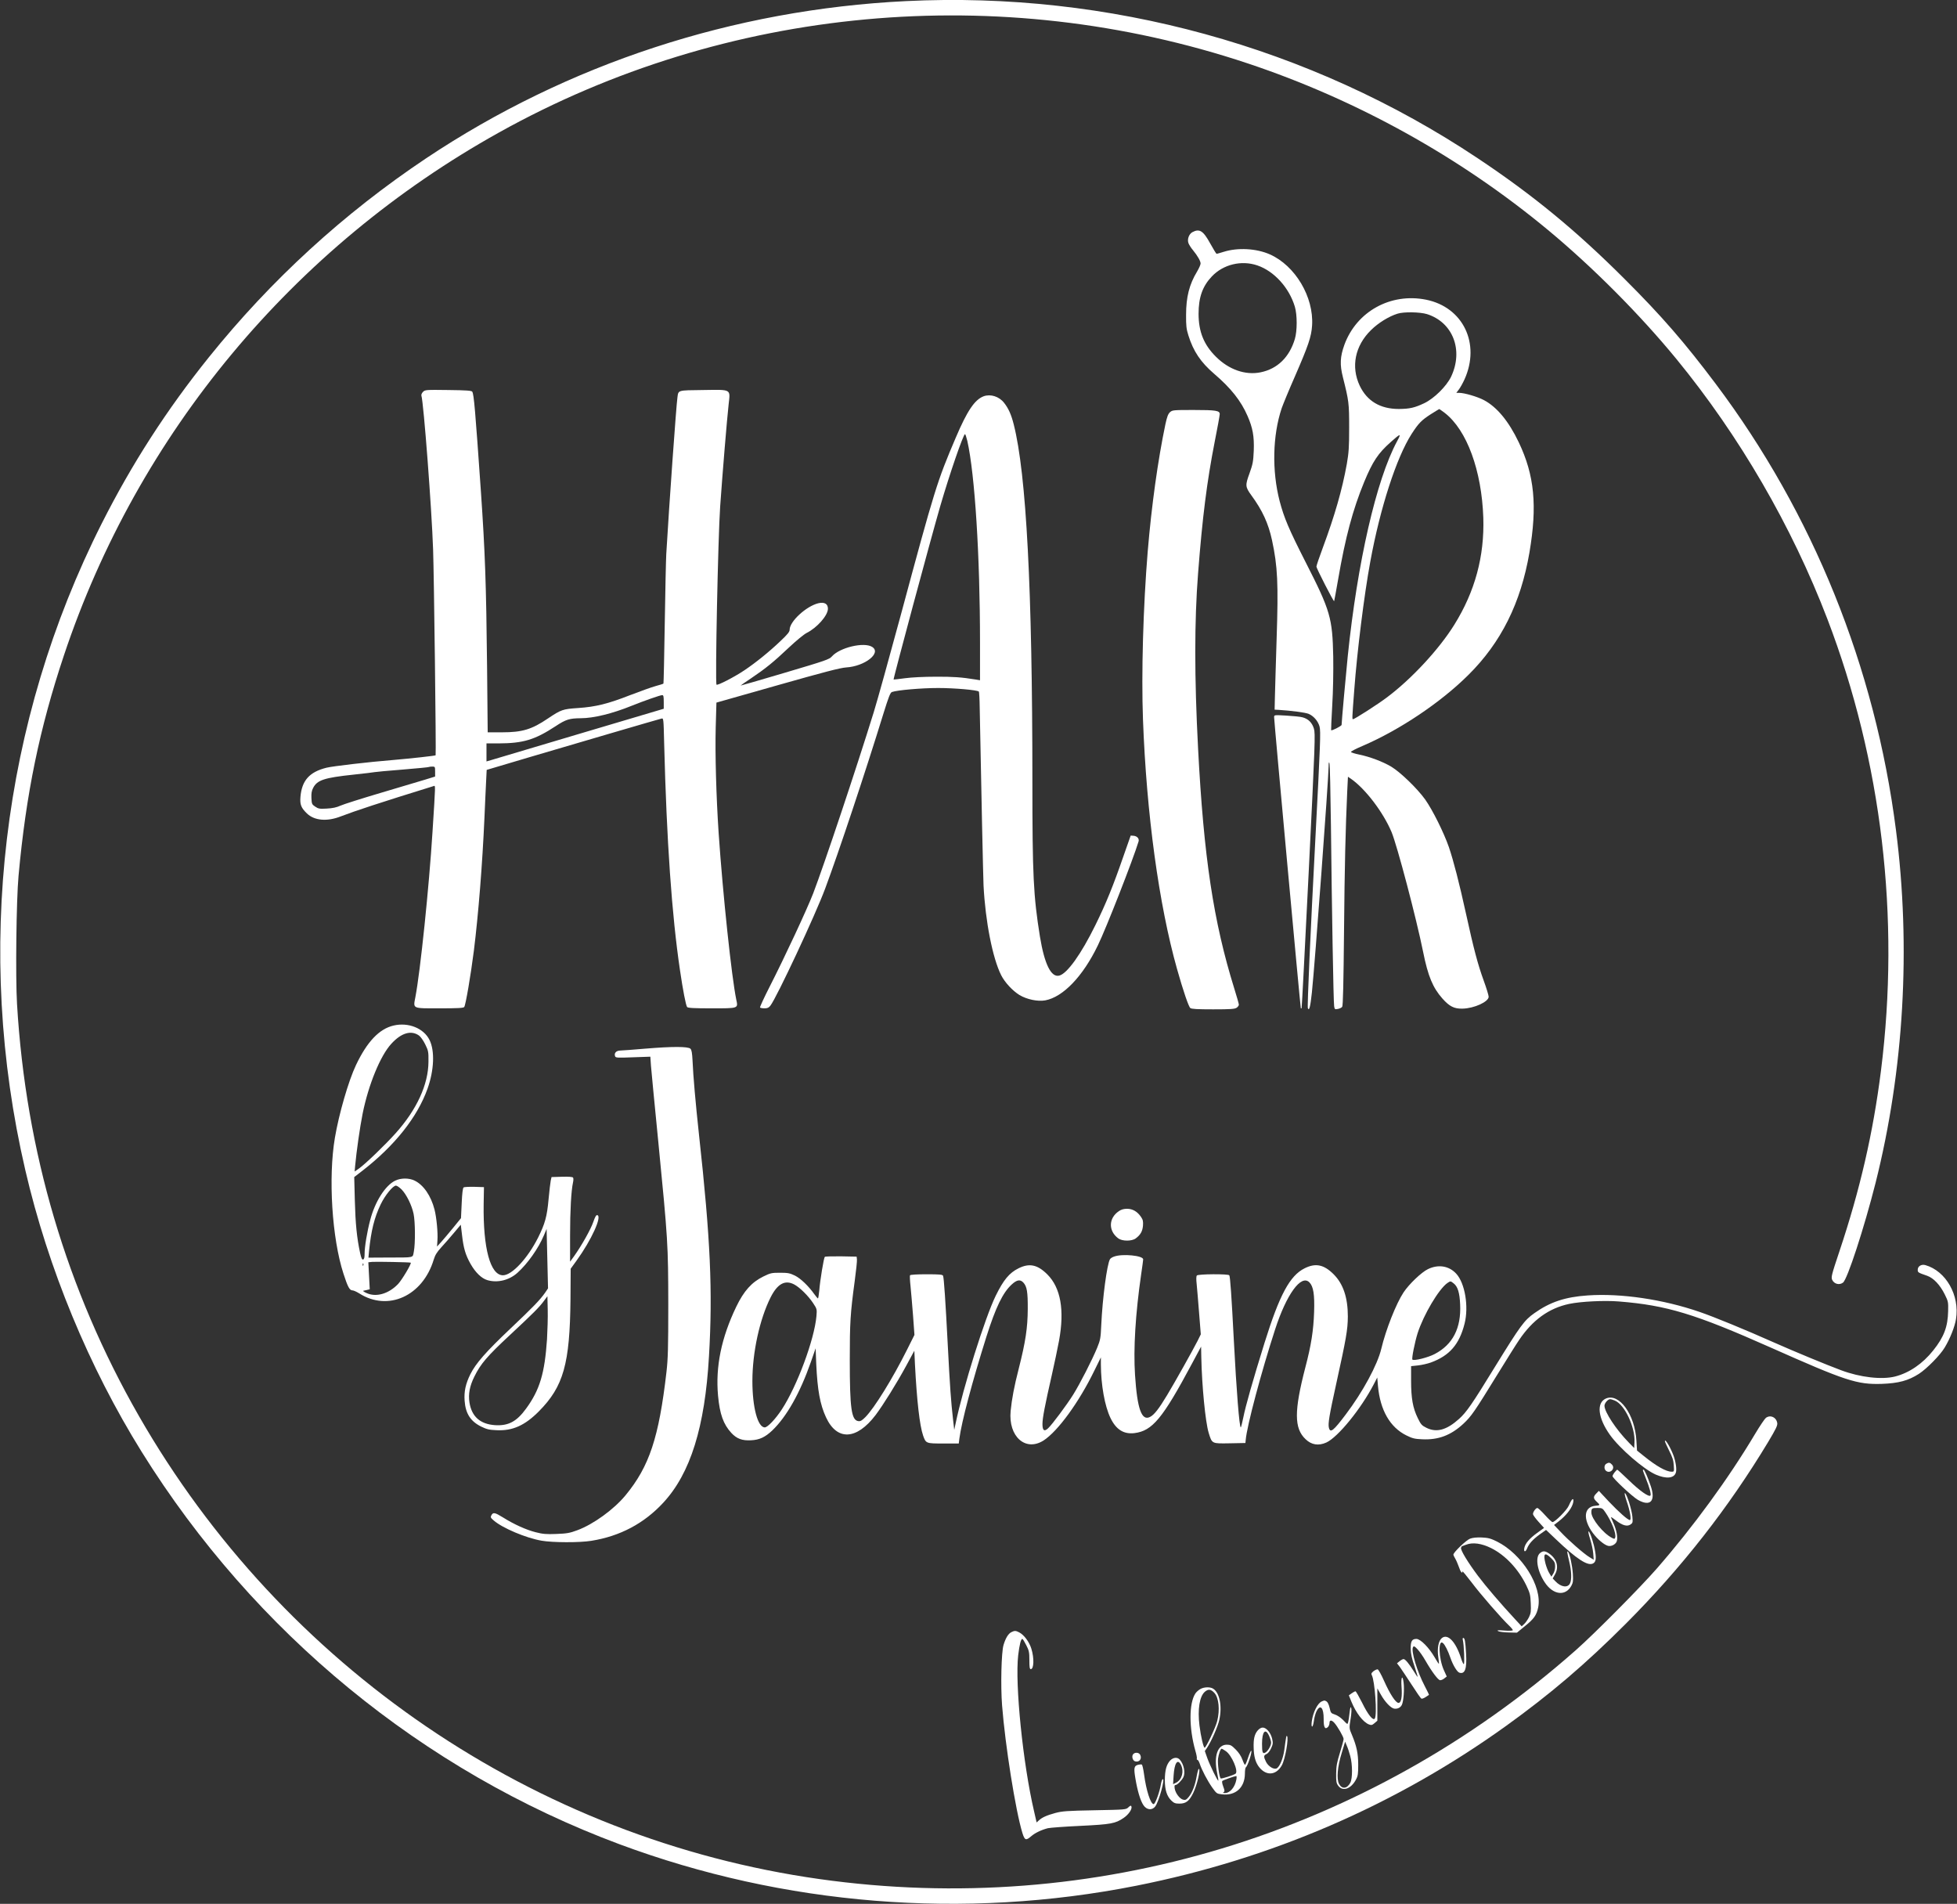
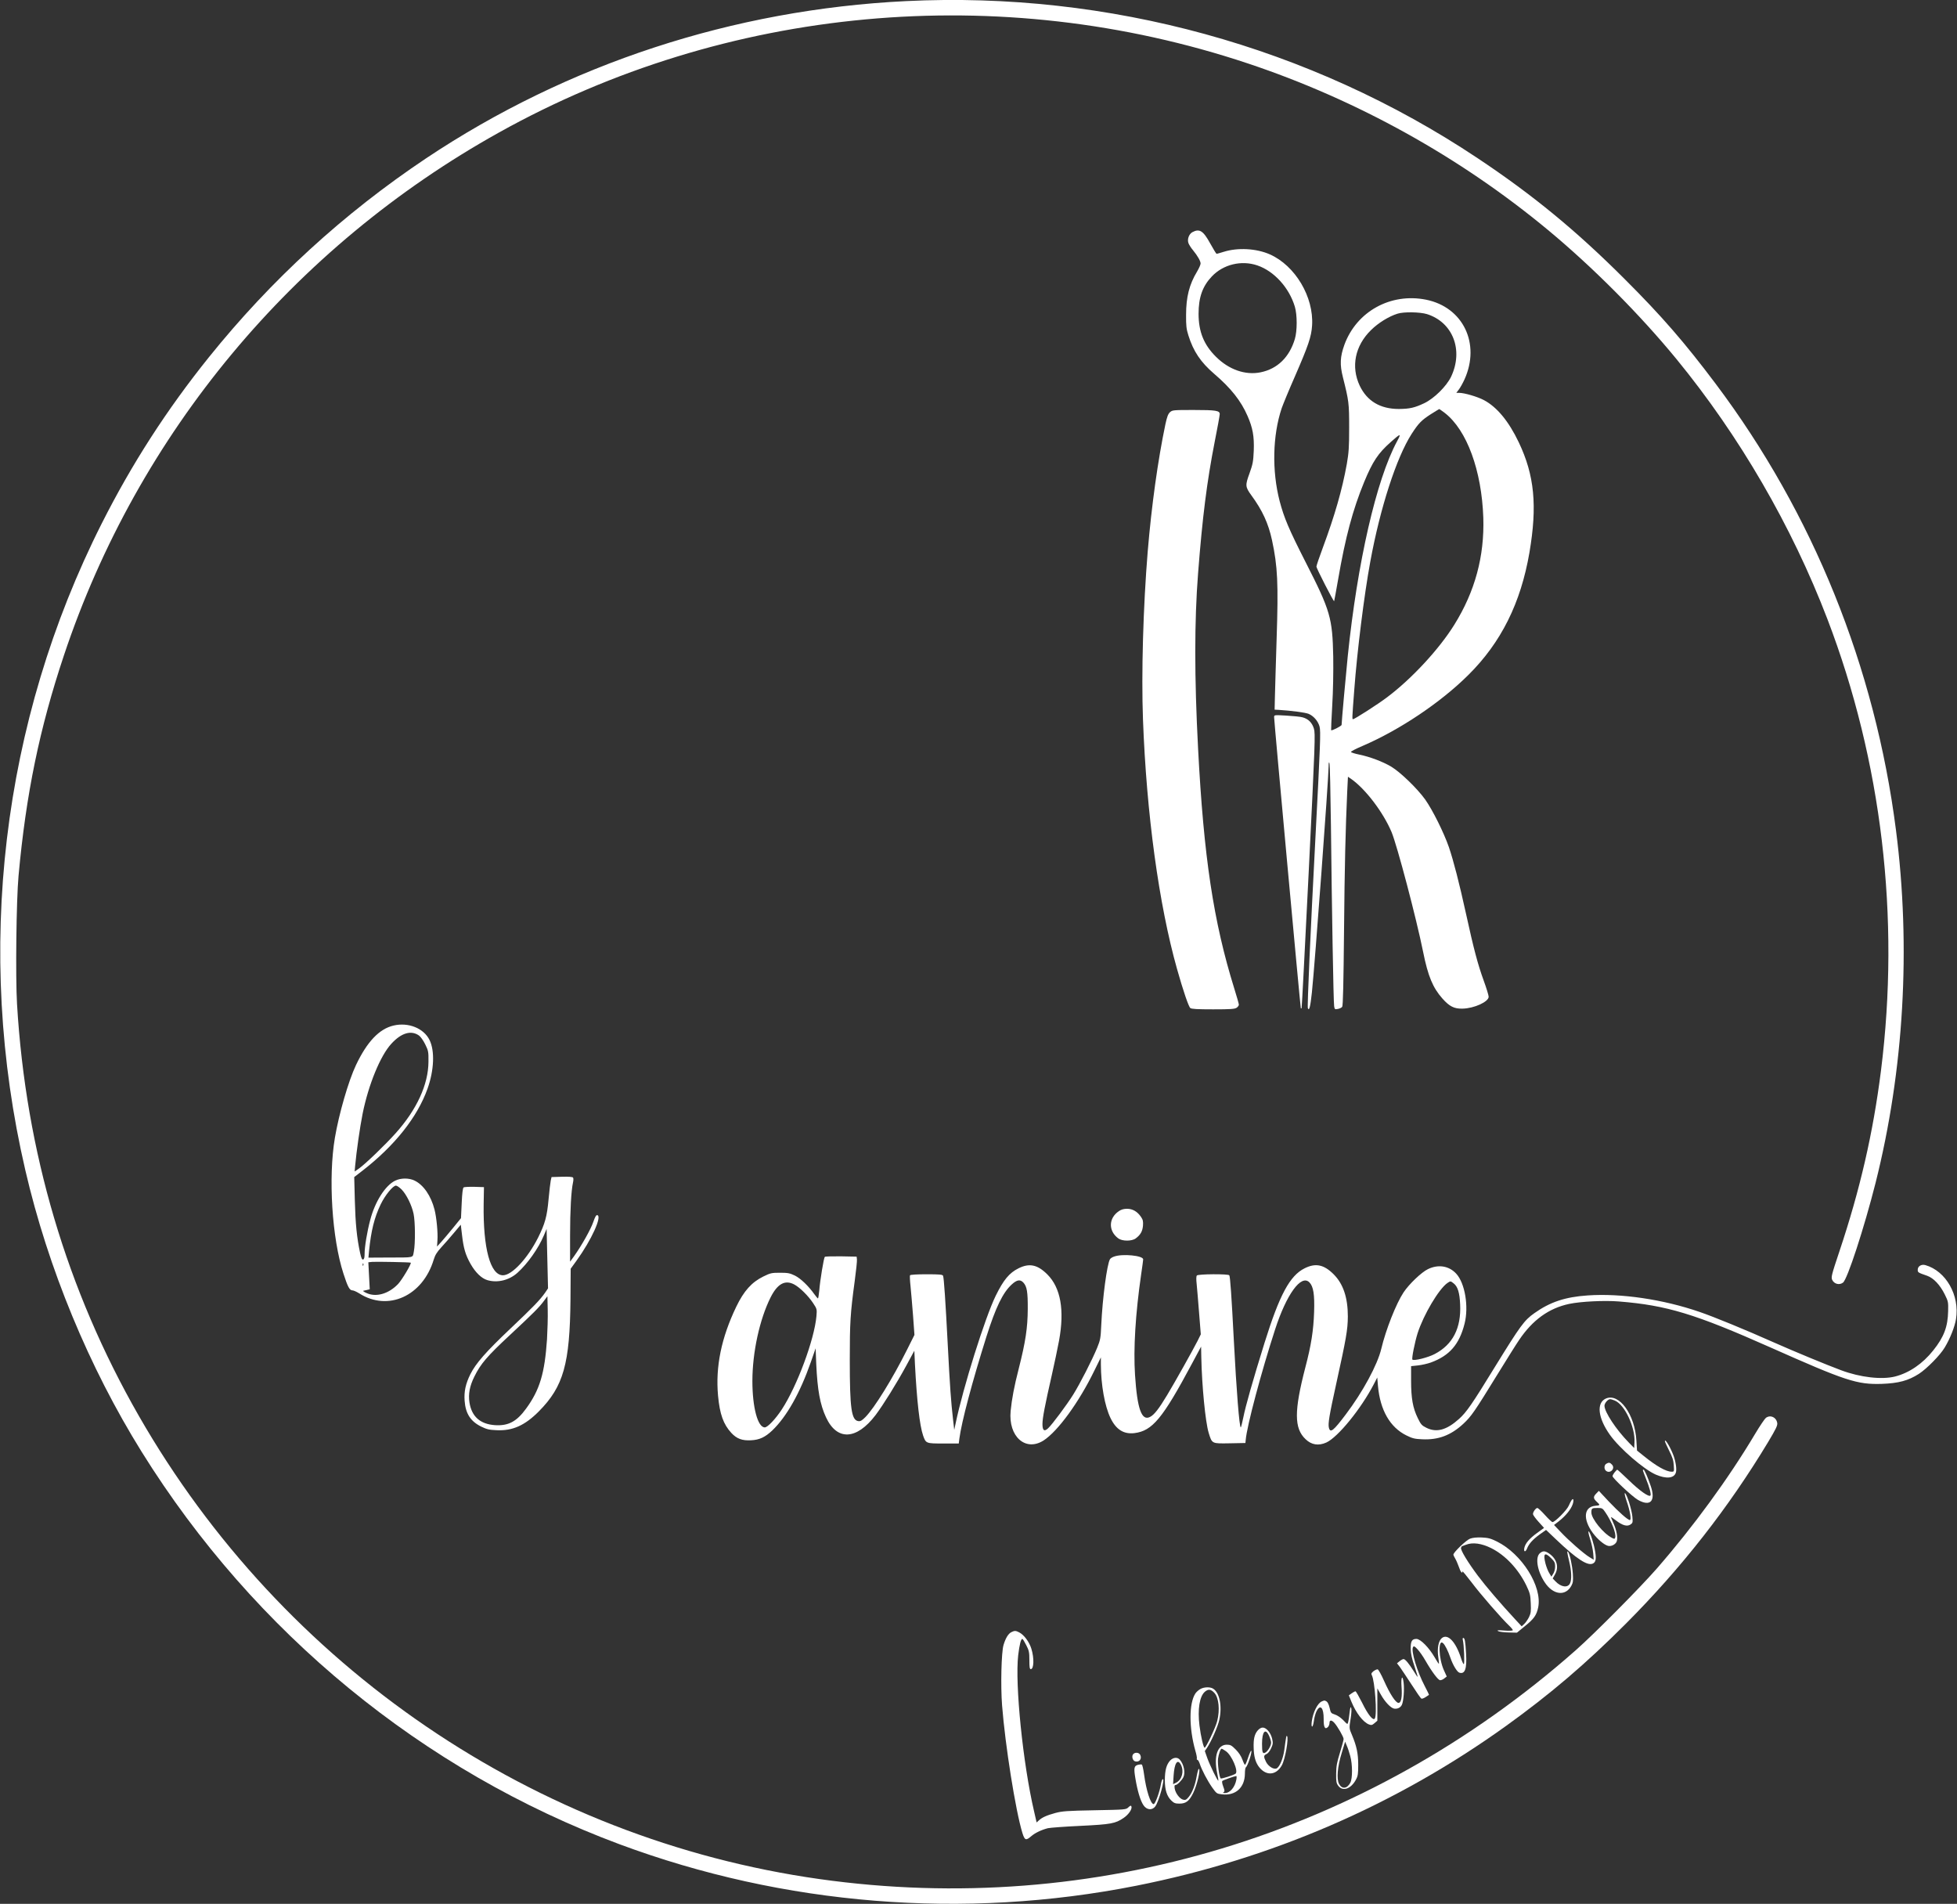
<svg xmlns="http://www.w3.org/2000/svg" xmlns:ns1="http://sodipodi.sourceforge.net/DTD/sodipodi-0.dtd" xmlns:ns2="http://www.inkscape.org/namespaces/inkscape" version="1.0" width="1943pt" height="1890pt" viewBox="0 0 1943 1890" preserveAspectRatio="xMidYMid meet" id="svg56" ns1:docname="Hair-by-janine-final-Original-logo.svg" ns2:version="1.0.1 (3bc2e813f5, 2020-09-07)">
  <rect x="0" y="0" width="1943" height="1890" fill="#333333" stroke="none" />
  <defs id="defs60" />
  <ns1:namedview pagecolor="#ffffff" bordercolor="#666666" borderopacity="1" objecttolerance="10" gridtolerance="10" guidetolerance="10" ns2:pageopacity="0" ns2:pageshadow="2" ns2:window-width="2560" ns2:window-height="1387" id="namedview58" showgrid="false" ns2:zoom="0.4" ns2:cx="1295.3333" ns2:cy="1260" ns2:window-x="-8" ns2:window-y="-8" ns2:window-maximized="1" ns2:current-layer="svg56" />
  <g transform="translate(0,1890) scale(0.1,-0.1)" fill="#000000" stroke="none" id="g54" style="fill:#ffffff">
    <path d="M8995 18889 c-1714 -84 -3360 -623 -4765 -1561 -817 -546 -1539 -1207 -2155 -1973 -421 -524 -765 -1058 -1064 -1650 -995 -1970 -1265 -4246 -760 -6420 226 -975 632 -1957 1157 -2800 1116 -1792 2790 -3166 4742 -3893 1633 -608 3422 -751 5132 -412 1340 266 2576 800 3669 1585 442 318 794 618 1194 1019 551 553 1016 1147 1410 1801 80 134 95 165 90 190 -10 56 -67 82 -112 50 -11 -8 -61 -81 -109 -162 -265 -444 -613 -920 -975 -1335 -166 -190 -616 -644 -804 -810 -2076 -1835 -4788 -2656 -7509 -2272 -2823 398 -5327 2103 -6758 4599 -717 1251 -1122 2623 -1209 4088 -16 269 -7 1031 15 1272 74 812 208 1462 451 2190 734 2199 2274 4050 4318 5189 2257 1258 4972 1509 7437 686 1082 -361 2108 -930 2980 -1654 448 -372 913 -840 1275 -1281 625 -763 1144 -1656 1498 -2580 540 -1411 724 -2962 532 -4485 -78 -618 -208 -1181 -412 -1791 -80 -239 -84 -258 -72 -285 20 -41 71 -54 107 -27 44 32 211 546 323 988 282 1121 353 2339 203 3505 -207 1618 -823 3143 -1790 4430 -309 411 -537 674 -904 1040 -479 479 -910 834 -1460 1200 -1660 1107 -3665 1658 -5675 1559z" id="path2" style="fill:#ffffff" />
    <path d="M11838 16595 c-34 -19 -53 -72 -38 -110 6 -15 25 -46 44 -68 48 -59 76 -109 76 -133 0 -12 -16 -48 -35 -80 -77 -127 -109 -253 -109 -429 -1 -109 3 -142 23 -205 49 -157 122 -266 256 -381 166 -142 266 -268 331 -418 52 -119 67 -202 62 -344 -5 -109 -9 -133 -42 -225 -44 -120 -43 -135 18 -219 110 -150 169 -279 205 -445 56 -260 64 -429 46 -977 -8 -245 -15 -504 -17 -576 l-3 -130 40 -2 c127 -8 262 -26 296 -39 50 -20 95 -72 110 -126 13 -48 8 -172 -41 -1108 -49 -934 -82 -1670 -75 -1688 13 -34 25 14 40 155 31 297 164 2099 166 2243 0 38 3 49 8 35 5 -11 11 -288 15 -615 9 -832 25 -1759 32 -1799 5 -31 7 -33 37 -27 18 3 37 13 43 21 8 11 13 235 18 743 6 667 15 1020 32 1399 l7 142 31 -21 c143 -100 318 -330 402 -528 55 -132 246 -855 313 -1188 49 -244 97 -358 193 -466 69 -77 115 -101 198 -99 115 2 260 68 260 118 0 14 -22 86 -49 160 -58 159 -99 313 -176 665 -68 309 -123 522 -170 661 -50 144 -161 367 -235 472 -79 110 -247 272 -337 326 -84 50 -211 98 -318 120 -44 9 -81 21 -82 26 -1 6 51 33 115 60 370 159 775 431 1050 704 326 323 521 715 607 1216 79 465 50 767 -106 1094 -99 208 -216 350 -346 419 -64 34 -194 72 -245 72 l-29 0 25 33 c14 18 39 63 56 100 161 356 -14 718 -382 792 -351 70 -689 -117 -810 -447 -43 -119 -47 -197 -15 -323 59 -235 62 -256 62 -500 0 -197 -4 -249 -23 -360 -46 -257 -121 -516 -238 -831 -35 -94 -64 -179 -64 -189 0 -17 170 -349 176 -343 1 2 19 97 39 213 73 424 146 695 259 970 85 205 138 284 261 394 103 92 111 93 65 9 -206 -383 -393 -1201 -489 -2133 -18 -176 -61 -652 -61 -681 0 -11 -97 -61 -104 -53 -1 2 3 112 11 244 9 147 12 335 10 485 -8 386 -28 456 -272 935 -168 330 -216 443 -260 610 -78 301 -70 652 20 922 14 40 72 181 131 315 134 308 164 395 171 507 18 282 -167 594 -420 706 -134 59 -318 69 -458 25 -35 -11 -67 -20 -70 -20 -4 0 -32 47 -64 104 -69 126 -106 149 -177 111z m646 -330 c167 -57 316 -222 372 -410 24 -81 24 -239 0 -320 -54 -181 -173 -297 -340 -331 -151 -31 -315 26 -444 155 -120 119 -172 249 -172 426 0 163 39 273 131 370 114 121 295 164 453 110z m1683 -483 c258 -81 365 -358 240 -622 -46 -95 -168 -216 -267 -263 -95 -45 -144 -56 -251 -57 -185 0 -316 78 -389 231 -89 189 -47 397 113 553 72 71 176 135 262 162 62 20 223 17 292 -4z m177 -981 c220 -170 367 -572 383 -1041 12 -382 -82 -731 -288 -1062 -149 -240 -420 -534 -666 -719 -89 -68 -325 -219 -340 -219 -9 0 -9 10 13 295 28 377 98 940 159 1270 98 535 260 1033 410 1267 69 107 99 137 189 195 45 28 83 52 85 52 2 1 27 -17 55 -38z" id="path4" style="fill:#ffffff" />
-     <path d="M4200 15010 c-12 -12 -19 -28 -16 -38 22 -70 102 -1118 116 -1527 9 -250 31 -2036 25 -2043 -5 -5 -239 -31 -425 -47 -237 -19 -596 -61 -657 -76 -170 -42 -246 -126 -260 -290 -6 -76 6 -108 64 -164 74 -72 201 -83 338 -29 143 55 386 135 919 300 21 7 21 33 -10 -456 -34 -544 -121 -1385 -170 -1639 -22 -117 -35 -111 240 -111 183 0 236 3 245 13 14 18 64 309 96 560 45 364 84 850 105 1322 5 127 13 284 16 351 l6 121 431 128 c447 132 1266 372 1303 381 22 6 22 5 28 -243 25 -978 76 -1706 157 -2253 29 -199 59 -353 71 -367 8 -10 69 -13 244 -13 269 0 263 -2 244 87 -46 222 -133 1040 -175 1653 -24 362 -36 786 -29 1050 l7 245 606 172 c465 132 623 173 681 177 187 11 355 144 259 204 -81 51 -321 -6 -399 -94 -26 -30 -58 -41 -466 -162 -242 -72 -440 -129 -441 -128 -1 1 46 34 105 73 141 95 221 159 375 305 70 66 149 131 175 144 104 52 212 174 212 241 0 49 -35 69 -97 54 -121 -31 -283 -181 -283 -262 0 -21 -20 -46 -91 -113 -111 -106 -246 -215 -358 -290 -103 -69 -267 -153 -277 -143 -15 15 15 1462 36 1767 24 341 67 862 84 1014 17 157 34 148 -255 144 -254 -3 -243 0 -253 -72 -12 -82 -82 -1063 -111 -1556 -3 -52 -10 -362 -15 -689 -5 -326 -11 -595 -13 -597 -2 -3 -37 -14 -78 -25 -40 -11 -154 -52 -253 -90 -220 -86 -340 -116 -517 -128 -152 -10 -168 -16 -298 -103 -162 -110 -256 -138 -457 -138 l-142 0 -6 638 c-9 854 -20 1145 -61 1747 -57 822 -70 970 -86 996 -6 11 -56 15 -238 17 -222 3 -231 2 -251 -18z m2390 -3078 l0 -68 -832 -247 c-458 -136 -854 -254 -880 -262 l-48 -14 0 89 0 90 118 0 c247 1 361 35 570 172 100 66 136 77 248 78 127 0 314 46 504 123 122 49 284 106 303 106 14 1 17 -9 17 -67z m-2270 -692 l0 -49 -97 -30 c-54 -16 -253 -76 -443 -132 -189 -56 -369 -113 -400 -127 -39 -18 -79 -26 -135 -29 -72 -4 -84 -2 -115 19 -33 22 -35 27 -38 85 -2 47 2 72 17 101 40 78 109 101 401 132 107 11 202 23 210 25 8 2 132 14 275 25 143 12 262 23 264 26 2 2 17 4 33 4 27 0 28 -2 28 -50z" id="path6" style="fill:#ffffff" />
-     <path d="M9766 14966 c-88 -33 -163 -143 -276 -409 -186 -435 -210 -513 -545 -1757 -114 -421 -235 -857 -270 -970 -178 -574 -491 -1510 -601 -1798 -62 -160 -281 -630 -433 -928 -55 -108 -98 -201 -95 -206 3 -4 23 -8 44 -8 30 0 43 6 59 27 61 77 448 903 544 1163 133 356 398 1152 579 1739 50 161 67 205 83 211 51 19 293 40 460 40 161 0 388 -20 403 -35 4 -3 8 -77 9 -163 16 -852 34 -1668 38 -1762 18 -356 90 -722 175 -891 37 -73 114 -155 182 -197 74 -44 181 -66 255 -53 178 33 375 239 523 546 82 168 349 850 404 1031 9 28 -14 54 -49 57 l-29 2 -72 -205 c-101 -292 -172 -468 -279 -685 -141 -287 -280 -481 -358 -500 -81 -21 -147 113 -192 387 -65 404 -75 606 -75 1543 0 1907 -60 3048 -185 3541 -25 99 -52 159 -96 215 -49 63 -134 90 -203 65z m-162 -443 c75 -333 126 -1140 126 -2002 l0 -374 -42 7 c-142 23 -224 29 -398 28 -116 0 -240 -6 -305 -15 -60 -8 -111 -14 -113 -13 -5 6 369 1397 463 1721 93 319 229 715 246 715 4 0 14 -30 23 -67z" id="path8" style="fill:#ffffff" />
    <path d="M11616 14808 c-19 -18 -29 -45 -45 -118 -75 -357 -138 -810 -176 -1265 -45 -549 -64 -1211 -47 -1668 35 -939 158 -1837 338 -2476 60 -213 115 -375 132 -388 11 -10 73 -13 227 -13 174 0 214 3 233 16 12 8 22 22 22 30 0 9 -21 82 -46 162 -206 663 -303 1304 -359 2382 -37 708 -37 1263 0 1738 43 557 88 913 165 1306 28 139 50 263 50 275 0 35 -38 41 -260 41 -203 0 -210 -1 -234 -22z" id="path10" style="fill:#ffffff" />
    <path d="M12650 11781 c0 -43 261 -2885 265 -2890 3 -2 6 -2 8 0 2 2 34 616 71 1364 63 1276 66 1363 51 1412 -18 59 -56 97 -113 112 -20 6 -92 13 -159 17 -121 7 -123 7 -123 -15z" id="path12" style="fill:#ffffff" />
    <path d="M3907 8719 c-142 -33 -263 -161 -373 -393 -74 -156 -169 -484 -209 -721 -67 -394 -29 -999 85 -1349 43 -133 61 -166 90 -166 11 0 41 -14 67 -30 286 -182 630 -26 739 335 14 46 32 75 75 122 32 34 88 99 126 144 l68 81 12 -101 c15 -133 35 -200 86 -290 48 -84 108 -142 165 -159 100 -30 217 -2 300 73 101 91 207 241 262 371 l27 64 7 -295 7 -295 -29 -43 c-50 -71 -118 -142 -342 -354 -246 -233 -345 -346 -400 -455 -47 -95 -64 -172 -57 -264 9 -127 59 -204 164 -256 55 -27 80 -33 153 -36 159 -8 281 47 420 187 245 247 308 472 314 1111 l2 305 58 80 c149 206 256 442 206 452 -11 3 -22 -17 -40 -69 -25 -73 -116 -234 -190 -338 l-40 -55 0 260 c0 245 11 444 29 526 5 21 5 42 1 48 -4 8 -41 11 -110 9 l-104 -3 -8 -35 c-4 -19 -14 -105 -22 -190 -15 -167 -35 -238 -103 -375 -104 -207 -260 -375 -349 -375 -126 0 -198 268 -192 705 l3 170 -95 3 c-52 1 -100 -1 -107 -6 -8 -5 -15 -58 -19 -156 l-7 -149 -78 -96 c-43 -53 -97 -116 -119 -141 l-41 -45 4 60 c6 75 -9 231 -29 308 -35 136 -109 244 -198 287 -56 27 -136 27 -193 -1 -97 -47 -200 -208 -247 -389 -31 -116 -56 -267 -56 -336 0 -36 -4 -54 -14 -57 -11 -5 -19 11 -31 66 -32 149 -46 289 -52 517 l-6 235 79 61 c322 249 548 533 649 817 65 182 73 374 20 482 -57 117 -210 179 -358 144z m253 -99 c16 -11 44 -51 62 -88 31 -63 33 -73 32 -172 -1 -225 -116 -476 -326 -710 -101 -113 -297 -302 -361 -348 l-46 -32 5 57 c13 141 47 380 74 516 58 289 177 579 286 696 99 108 196 136 274 81z m-172 -1529 c48 -50 100 -155 118 -240 17 -80 18 -296 3 -374 -14 -67 17 -60 -267 -61 l-184 -1 6 65 c20 201 52 332 116 465 43 89 121 185 151 185 10 0 36 -18 57 -39z m90 -726 c10 -8 -87 -171 -126 -212 -95 -99 -221 -134 -316 -88 -22 10 -35 20 -30 21 5 1 22 5 37 8 l28 7 -7 134 -7 134 39 4 c37 3 376 -3 382 -8z m-471 -27 c-3 -8 -6 -5 -6 6 -1 11 2 17 5 13 3 -3 4 -12 1 -19z m1824 -733 c-23 -339 -72 -503 -208 -689 -94 -129 -176 -172 -308 -164 -147 10 -232 85 -254 225 -13 83 2 164 49 258 62 126 127 202 354 413 234 218 292 276 339 341 l32 43 3 -133 c2 -74 -2 -206 -7 -294z" id="path14" style="fill:#ffffff" />
-     <path d="M6410 8490 c-118 -10 -232 -19 -252 -19 -41 -1 -63 -26 -51 -57 6 -15 21 -16 178 -10 l172 6 6 -89 c4 -49 36 -385 72 -747 97 -988 99 -1027 100 -1624 0 -431 -3 -540 -18 -670 -75 -651 -170 -938 -407 -1225 -115 -139 -318 -287 -478 -346 -75 -28 -103 -33 -208 -37 -100 -4 -135 -1 -205 17 -93 23 -217 79 -325 147 -81 50 -98 53 -115 22 -11 -20 -8 -26 24 -53 87 -75 318 -173 475 -200 108 -19 378 -20 493 -1 286 46 523 172 714 378 270 291 414 752 454 1453 38 648 15 1162 -99 2200 -34 313 -58 586 -64 734 -4 77 -9 108 -21 120 -23 23 -181 23 -445 1z" id="path16" style="fill:#ffffff" />
    <path d="M11109 6877 c-104 -70 -106 -197 -6 -271 40 -29 134 -29 173 0 47 35 67 70 72 126 3 44 0 59 -20 88 -36 53 -83 80 -138 80 -32 0 -58 -7 -81 -23z" id="path18" style="fill:#ffffff" />
    <path d="M11062 6426 c-19 -6 -38 -19 -42 -27 -30 -53 -74 -388 -86 -649 -6 -135 -9 -151 -41 -230 -49 -119 -171 -358 -238 -465 -63 -101 -209 -297 -249 -334 -38 -36 -56 -22 -56 42 0 59 23 180 94 492 25 110 57 262 71 338 55 301 16 523 -116 655 -98 98 -179 115 -287 61 -91 -45 -149 -115 -226 -272 -105 -214 -324 -910 -398 -1267 l-14 -65 -12 105 c-20 175 -31 328 -52 735 -23 443 -38 669 -47 690 -4 12 -34 15 -163 15 -94 0 -161 -4 -165 -10 -3 -5 -1 -54 5 -107 5 -54 17 -185 25 -292 l14 -193 -74 -148 c-144 -288 -324 -578 -413 -668 -33 -33 -49 -43 -69 -40 -70 8 -86 125 -86 608 0 368 5 458 49 783 14 103 24 200 22 215 l-3 27 -154 3 c-85 1 -158 -1 -162 -5 -10 -10 -47 -232 -55 -335 -4 -43 -10 -78 -13 -78 -3 0 -19 19 -35 41 -58 82 -137 158 -194 186 -50 24 -69 28 -148 28 -84 0 -95 -3 -165 -37 -116 -57 -194 -144 -269 -300 -149 -310 -207 -596 -181 -883 17 -184 53 -284 132 -370 54 -58 108 -78 196 -73 84 4 140 31 210 97 144 138 276 372 384 681 l47 135 6 -155 c12 -261 38 -403 97 -530 109 -235 303 -226 492 22 76 101 209 314 305 491 l80 148 6 -133 c19 -367 47 -611 81 -709 28 -79 29 -79 201 -79 l153 0 6 48 c22 168 127 563 269 1014 92 290 162 435 250 516 52 48 85 53 116 20 36 -39 45 -93 44 -263 -1 -187 -22 -326 -89 -590 -46 -179 -69 -302 -81 -423 -24 -253 148 -406 327 -292 143 93 352 380 505 695 l64 130 0 -70 c1 -204 38 -412 95 -531 56 -116 131 -163 237 -151 179 22 280 143 573 691 l90 168 2 -104 c6 -290 41 -645 73 -751 34 -111 30 -108 210 -105 l155 3 3 30 c11 137 156 680 292 1098 113 348 258 549 340 467 40 -40 53 -121 47 -295 -6 -182 -29 -330 -87 -550 -112 -432 -112 -604 2 -712 59 -57 129 -68 207 -33 115 53 345 335 472 581 l33 64 7 -82 c21 -241 120 -413 283 -493 58 -29 82 -35 155 -38 161 -8 286 39 410 154 79 74 109 117 341 494 90 146 185 298 212 337 134 199 295 316 498 359 114 24 352 36 494 24 475 -38 756 -124 1501 -455 751 -334 863 -371 1109 -363 166 6 262 32 367 99 79 51 213 187 257 262 54 89 100 207 112 282 38 236 -99 477 -304 536 -39 11 -76 -11 -76 -46 0 -27 2 -28 94 -60 64 -23 127 -90 174 -184 35 -70 36 -78 34 -165 -3 -157 -41 -258 -148 -392 -105 -132 -238 -223 -379 -259 -132 -33 -345 -9 -535 62 -143 53 -462 185 -665 275 -285 127 -599 256 -740 304 -362 125 -781 187 -1112 164 -222 -15 -373 -65 -529 -176 -101 -71 -139 -124 -389 -529 -231 -377 -285 -454 -359 -521 -124 -111 -223 -138 -324 -88 -46 23 -55 33 -86 97 -49 100 -66 197 -66 370 l0 145 67 7 c38 4 95 17 129 29 186 68 283 180 335 386 43 169 4 402 -83 496 -72 78 -178 95 -281 45 -64 -31 -187 -148 -242 -231 -74 -112 -176 -370 -221 -560 -38 -159 -184 -429 -353 -652 -122 -162 -153 -187 -167 -132 -10 41 3 120 72 434 100 454 115 539 116 671 0 188 -46 324 -141 419 -97 97 -180 114 -289 59 -146 -73 -248 -262 -397 -739 -114 -366 -190 -633 -211 -742 -11 -54 -22 -98 -25 -98 -14 0 -43 363 -69 865 -23 444 -36 630 -45 645 -10 15 -310 13 -322 -2 -7 -8 -7 -40 -2 -85 4 -40 15 -168 24 -286 l17 -213 -32 -65 c-49 -96 -223 -407 -302 -538 -82 -136 -128 -196 -170 -217 -83 -43 -127 78 -149 417 -17 259 4 606 61 999 11 74 20 141 20 148 0 38 -207 58 -288 28z m3370 -266 c41 -31 60 -93 65 -210 11 -235 -73 -398 -253 -492 -67 -35 -206 -70 -221 -55 -9 10 24 174 52 263 60 185 210 437 295 497 31 21 32 21 62 -3z m-6547 -11 c55 -29 139 -112 187 -184 39 -59 40 -61 34 -131 -21 -233 -192 -694 -344 -926 -63 -96 -141 -178 -169 -178 -70 0 -123 199 -123 460 0 285 72 614 181 831 68 135 143 176 234 128z" id="path20" style="fill:#ffffff" />
    <path d="M15943 5016 c-95 -43 -78 -193 41 -360 97 -136 338 -344 456 -395 103 -44 179 -37 198 18 11 30 1 104 -21 167 -31 84 -87 179 -87 146 0 -5 19 -47 42 -93 33 -65 43 -96 46 -146 4 -62 4 -63 -21 -63 -55 0 -152 55 -278 157 l-66 53 -6 98 c-14 260 -172 477 -304 418z m90 -20 c98 -40 203 -264 195 -415 l-3 -56 -54 55 c-126 129 -241 303 -241 365 0 25 34 65 56 65 8 0 29 -6 47 -14z" id="path22" style="fill:#ffffff" />
    <path d="M15948 4369 c-21 -12 -24 -49 -6 -67 39 -39 100 17 63 58 -20 22 -32 24 -57 9z" id="path24" style="fill:#ffffff" />
    <path d="M16031 4284 c-12 -15 -21 -32 -21 -38 0 -20 196 -203 251 -235 124 -71 179 -13 129 135 -32 94 -63 164 -72 164 -11 0 -11 0 21 -82 38 -93 57 -165 47 -175 -16 -16 -106 47 -212 150 -61 59 -114 107 -117 107 -3 0 -15 -12 -26 -26z" id="path26" style="fill:#ffffff" />
    <path d="M15846 4071 c-30 -32 -28 -48 13 -85 29 -26 27 -31 -17 -34 -117 -8 -130 -132 -27 -271 45 -61 111 -117 150 -127 32 -8 74 13 86 43 14 35 0 113 -35 189 -14 30 -23 54 -21 54 3 0 25 -15 49 -34 65 -50 110 -62 143 -41 24 16 25 21 20 79 -6 69 -56 227 -74 233 -7 3 0 -30 18 -82 33 -94 48 -185 31 -185 -20 0 -108 78 -208 183 l-100 107 -28 -29z m92 -183 c64 -93 112 -218 98 -253 -5 -14 -9 -14 -33 -1 -85 43 -203 190 -203 250 0 43 5 46 61 46 45 0 50 -2 77 -42z" id="path28" style="fill:#ffffff" />
    <path d="M15603 4007 c-5 -6 -18 -32 -28 -55 -19 -44 -136 -162 -161 -162 -7 0 -41 32 -75 70 -35 39 -69 70 -75 70 -16 0 -44 -39 -44 -61 0 -8 25 -43 55 -76 l55 -61 -69 -50 c-77 -56 -118 -104 -127 -150 -8 -40 12 -43 27 -5 18 47 57 90 124 139 l65 46 101 -96 c201 -191 310 -263 363 -238 29 13 36 45 24 116 -11 75 -51 199 -65 203 -7 3 -1 -27 14 -74 14 -43 28 -107 31 -142 l5 -65 -41 25 c-54 32 -207 165 -288 252 l-65 68 49 38 c68 54 118 116 136 167 14 42 8 67 -11 41z" id="path30" style="fill:#ffffff" />
    <path d="M14595 3625 c-38 -14 -165 -136 -165 -158 0 -5 8 -24 19 -41 10 -17 26 -55 36 -83 15 -47 35 -71 35 -43 0 6 40 -43 90 -108 85 -114 297 -358 374 -431 20 -19 36 -39 36 -44 0 -6 -33 -8 -82 -4 -66 5 -79 4 -63 -6 11 -6 57 -12 103 -13 l83 -2 78 64 c91 73 117 110 133 188 41 207 -162 530 -410 653 -61 30 -85 37 -150 40 -51 2 -90 -2 -117 -12z m209 -93 c142 -71 270 -207 350 -371 36 -76 41 -94 44 -177 4 -80 1 -99 -17 -137 -12 -24 -33 -55 -47 -68 l-26 -24 -65 70 c-143 154 -290 326 -369 431 -101 135 -176 258 -168 279 4 8 7 15 8 15 0 0 19 7 41 15 67 26 153 14 249 -33z" id="path32" style="fill:#ffffff" />
    <path d="M15290 3482 c-50 -40 -28 -177 46 -289 83 -128 209 -143 267 -32 15 28 17 49 13 114 -5 81 -31 202 -47 219 -13 15 -11 -3 11 -96 23 -95 26 -181 7 -218 -23 -45 -89 -36 -143 21 l-28 29 23 41 c41 73 18 154 -59 207 -40 27 -61 28 -90 4z m111 -51 c33 -33 39 -45 39 -82 0 -26 -8 -56 -19 -72 l-18 -29 -21 35 c-12 18 -29 62 -38 96 -25 100 -7 116 57 52z" id="path34" style="fill:#ffffff" />
    <path d="M10041 2697 c-31 -15 -58 -61 -78 -129 -21 -74 -29 -401 -14 -597 31 -398 134 -1047 202 -1268 23 -73 35 -77 87 -32 38 33 100 63 166 80 23 5 167 16 321 23 306 15 349 23 431 79 49 33 87 88 77 114 -4 11 -10 10 -30 -9 -24 -23 -29 -23 -336 -29 -273 -5 -322 -9 -389 -27 -85 -23 -132 -44 -164 -74 l-22 -20 -25 109 c-111 474 -191 1263 -158 1551 13 106 27 162 41 162 5 0 22 -28 39 -62 28 -54 31 -71 31 -150 0 -68 3 -88 14 -88 31 0 35 109 6 202 -21 69 -73 138 -121 163 -34 18 -47 18 -78 2z" id="path36" style="fill:#ffffff" />
    <path d="M14316 2639 c-34 -27 -49 -103 -36 -189 5 -35 8 -66 6 -67 -2 -2 -21 27 -42 64 -56 97 -141 183 -181 183 -45 0 -58 -23 -57 -99 1 -47 12 -97 37 -171 19 -58 34 -106 32 -108 -1 -1 -19 25 -39 58 -47 75 -84 120 -101 120 -7 0 -24 -9 -39 -21 l-26 -21 28 -36 c15 -21 67 -99 116 -174 48 -75 92 -139 99 -141 7 -2 26 5 42 16 17 11 31 21 33 22 1 1 -18 40 -42 86 -76 144 -138 350 -117 387 8 14 15 11 45 -21 20 -21 55 -71 77 -110 67 -116 128 -197 148 -197 11 0 29 8 42 19 l23 18 -29 64 c-51 114 -58 309 -9 268 20 -16 51 -78 75 -148 25 -72 65 -138 88 -146 56 -18 76 38 67 189 -7 122 -13 156 -28 156 -6 0 -8 -10 -4 -22 11 -44 19 -238 9 -238 -5 0 -17 26 -27 58 -52 163 -131 247 -190 201z" id="path38" style="fill:#ffffff" />
    <path d="M13637 2310 c-21 -17 -25 -25 -17 -40 30 -56 54 -392 30 -430 -17 -26 -68 37 -127 158 -31 61 -60 112 -65 112 -6 0 -23 -9 -38 -20 l-28 -20 25 -62 c46 -113 117 -205 175 -227 23 -9 32 -7 55 13 l28 24 0 161 0 160 35 -62 c40 -72 99 -134 132 -139 33 -5 64 10 77 39 16 35 25 151 17 217 -11 88 -28 57 -21 -37 8 -103 -3 -162 -30 -162 -28 0 -85 88 -144 220 -27 61 -55 111 -63 113 -8 1 -26 -7 -41 -18z" id="path40" style="fill:#ffffff" />
    <path d="M11915 2131 c-17 -10 -38 -29 -47 -43 -64 -98 -64 -342 0 -568 11 -36 17 -71 15 -77 -3 -7 0 -13 5 -13 6 0 16 -17 23 -37 19 -61 78 -173 125 -239 42 -59 45 -61 96 -67 135 -16 227 67 228 205 0 31 4 59 9 63 19 11 68 165 53 165 -4 0 -18 -31 -31 -70 -12 -38 -26 -70 -30 -70 -4 0 -16 24 -26 52 -12 34 -36 70 -66 100 -42 42 -53 48 -89 48 -93 0 -131 -115 -95 -284 8 -38 13 -71 11 -73 -6 -7 -83 151 -109 223 l-25 71 20 29 c43 64 108 210 124 281 29 132 4 264 -58 307 -30 22 -96 20 -133 -3z m142 -37 c44 -48 56 -168 28 -279 -15 -62 -111 -265 -125 -265 -11 0 -38 113 -51 220 -20 163 1 291 54 336 34 29 60 25 94 -12z m115 -579 c57 -39 126 -199 95 -223 -18 -14 -138 -52 -147 -47 -14 9 -33 146 -27 195 6 46 25 100 36 100 4 0 23 -11 43 -25z m103 -282 c-14 -76 -63 -133 -114 -133 -19 0 -22 3 -12 9 11 7 11 16 -4 55 -11 29 -14 51 -9 56 8 8 115 46 138 49 4 1 5 -16 1 -36z" id="path42" style="fill:#ffffff" />
    <path d="M13124 2010 c-42 -17 -88 -108 -100 -199 -4 -32 -3 -51 4 -51 5 0 13 26 17 57 4 32 16 75 26 95 38 74 72 35 71 -78 -1 -81 13 -107 42 -79 9 9 16 27 16 41 0 30 20 31 47 2 32 -35 93 -141 93 -161 0 -10 -16 -71 -36 -135 -30 -96 -37 -133 -38 -209 -1 -78 2 -95 20 -120 45 -61 127 -33 177 61 19 35 22 57 22 146 0 113 -16 186 -61 294 -30 71 -30 67 -13 172 7 47 9 88 4 100 -6 14 -10 1 -16 -50 -4 -38 -10 -80 -14 -93 -6 -24 -7 -23 -49 21 -26 26 -60 49 -84 56 -37 12 -40 16 -51 66 -8 34 -20 58 -31 64 -21 11 -18 11 -46 0z m282 -543 c23 -84 23 -222 1 -264 -33 -62 -84 -67 -113 -11 -25 49 -15 170 27 305 l34 113 17 -41 c10 -22 25 -68 34 -102z" id="path44" style="fill:#ffffff" />
    <path d="M12486 1720 c-31 -37 -42 -84 -39 -172 2 -81 16 -134 45 -178 70 -102 175 -100 234 4 34 60 71 272 52 292 -7 6 -8 -1 -27 -139 -11 -82 -44 -162 -73 -181 -27 -17 -84 16 -108 63 -26 52 -25 65 6 79 15 7 33 31 45 58 18 40 19 51 9 95 -14 58 -57 109 -93 109 -16 0 -35 -11 -51 -30z m114 -52 c11 -24 20 -54 20 -68 0 -31 -32 -85 -58 -99 -26 -14 -32 2 -32 89 0 121 34 158 70 78z" id="path46" style="fill:#ffffff" />
    <path d="M11250 1485 c-16 -20 -5 -62 19 -70 42 -13 72 25 51 65 -13 24 -52 27 -70 5z" id="path48" style="fill:#ffffff" />
    <path d="M11618 1423 c-37 -40 -52 -96 -53 -193 0 -99 20 -162 66 -206 25 -24 39 -29 79 -29 65 0 97 25 136 104 40 81 77 241 56 241 -4 0 -13 -31 -20 -69 -15 -91 -45 -168 -80 -210 -23 -28 -33 -33 -55 -27 -34 8 -76 64 -84 110 -4 27 -2 36 9 36 16 0 60 44 77 77 22 44 5 130 -36 175 -24 27 -65 22 -95 -9z m107 -43 c32 -63 11 -146 -46 -176 l-32 -16 5 84 c8 126 39 173 73 108z" id="path50" style="fill:#ffffff" />
    <path d="M11301 1381 c-42 -11 -46 -30 -28 -138 20 -120 49 -219 80 -264 31 -47 85 -53 116 -13 37 47 103 289 74 271 -6 -4 -13 -26 -17 -49 -11 -73 -56 -198 -72 -198 -30 0 -74 136 -95 294 -7 52 -17 97 -23 99 -6 2 -22 1 -35 -2z" id="path52" style="fill:#ffffff" />
  </g>
</svg>